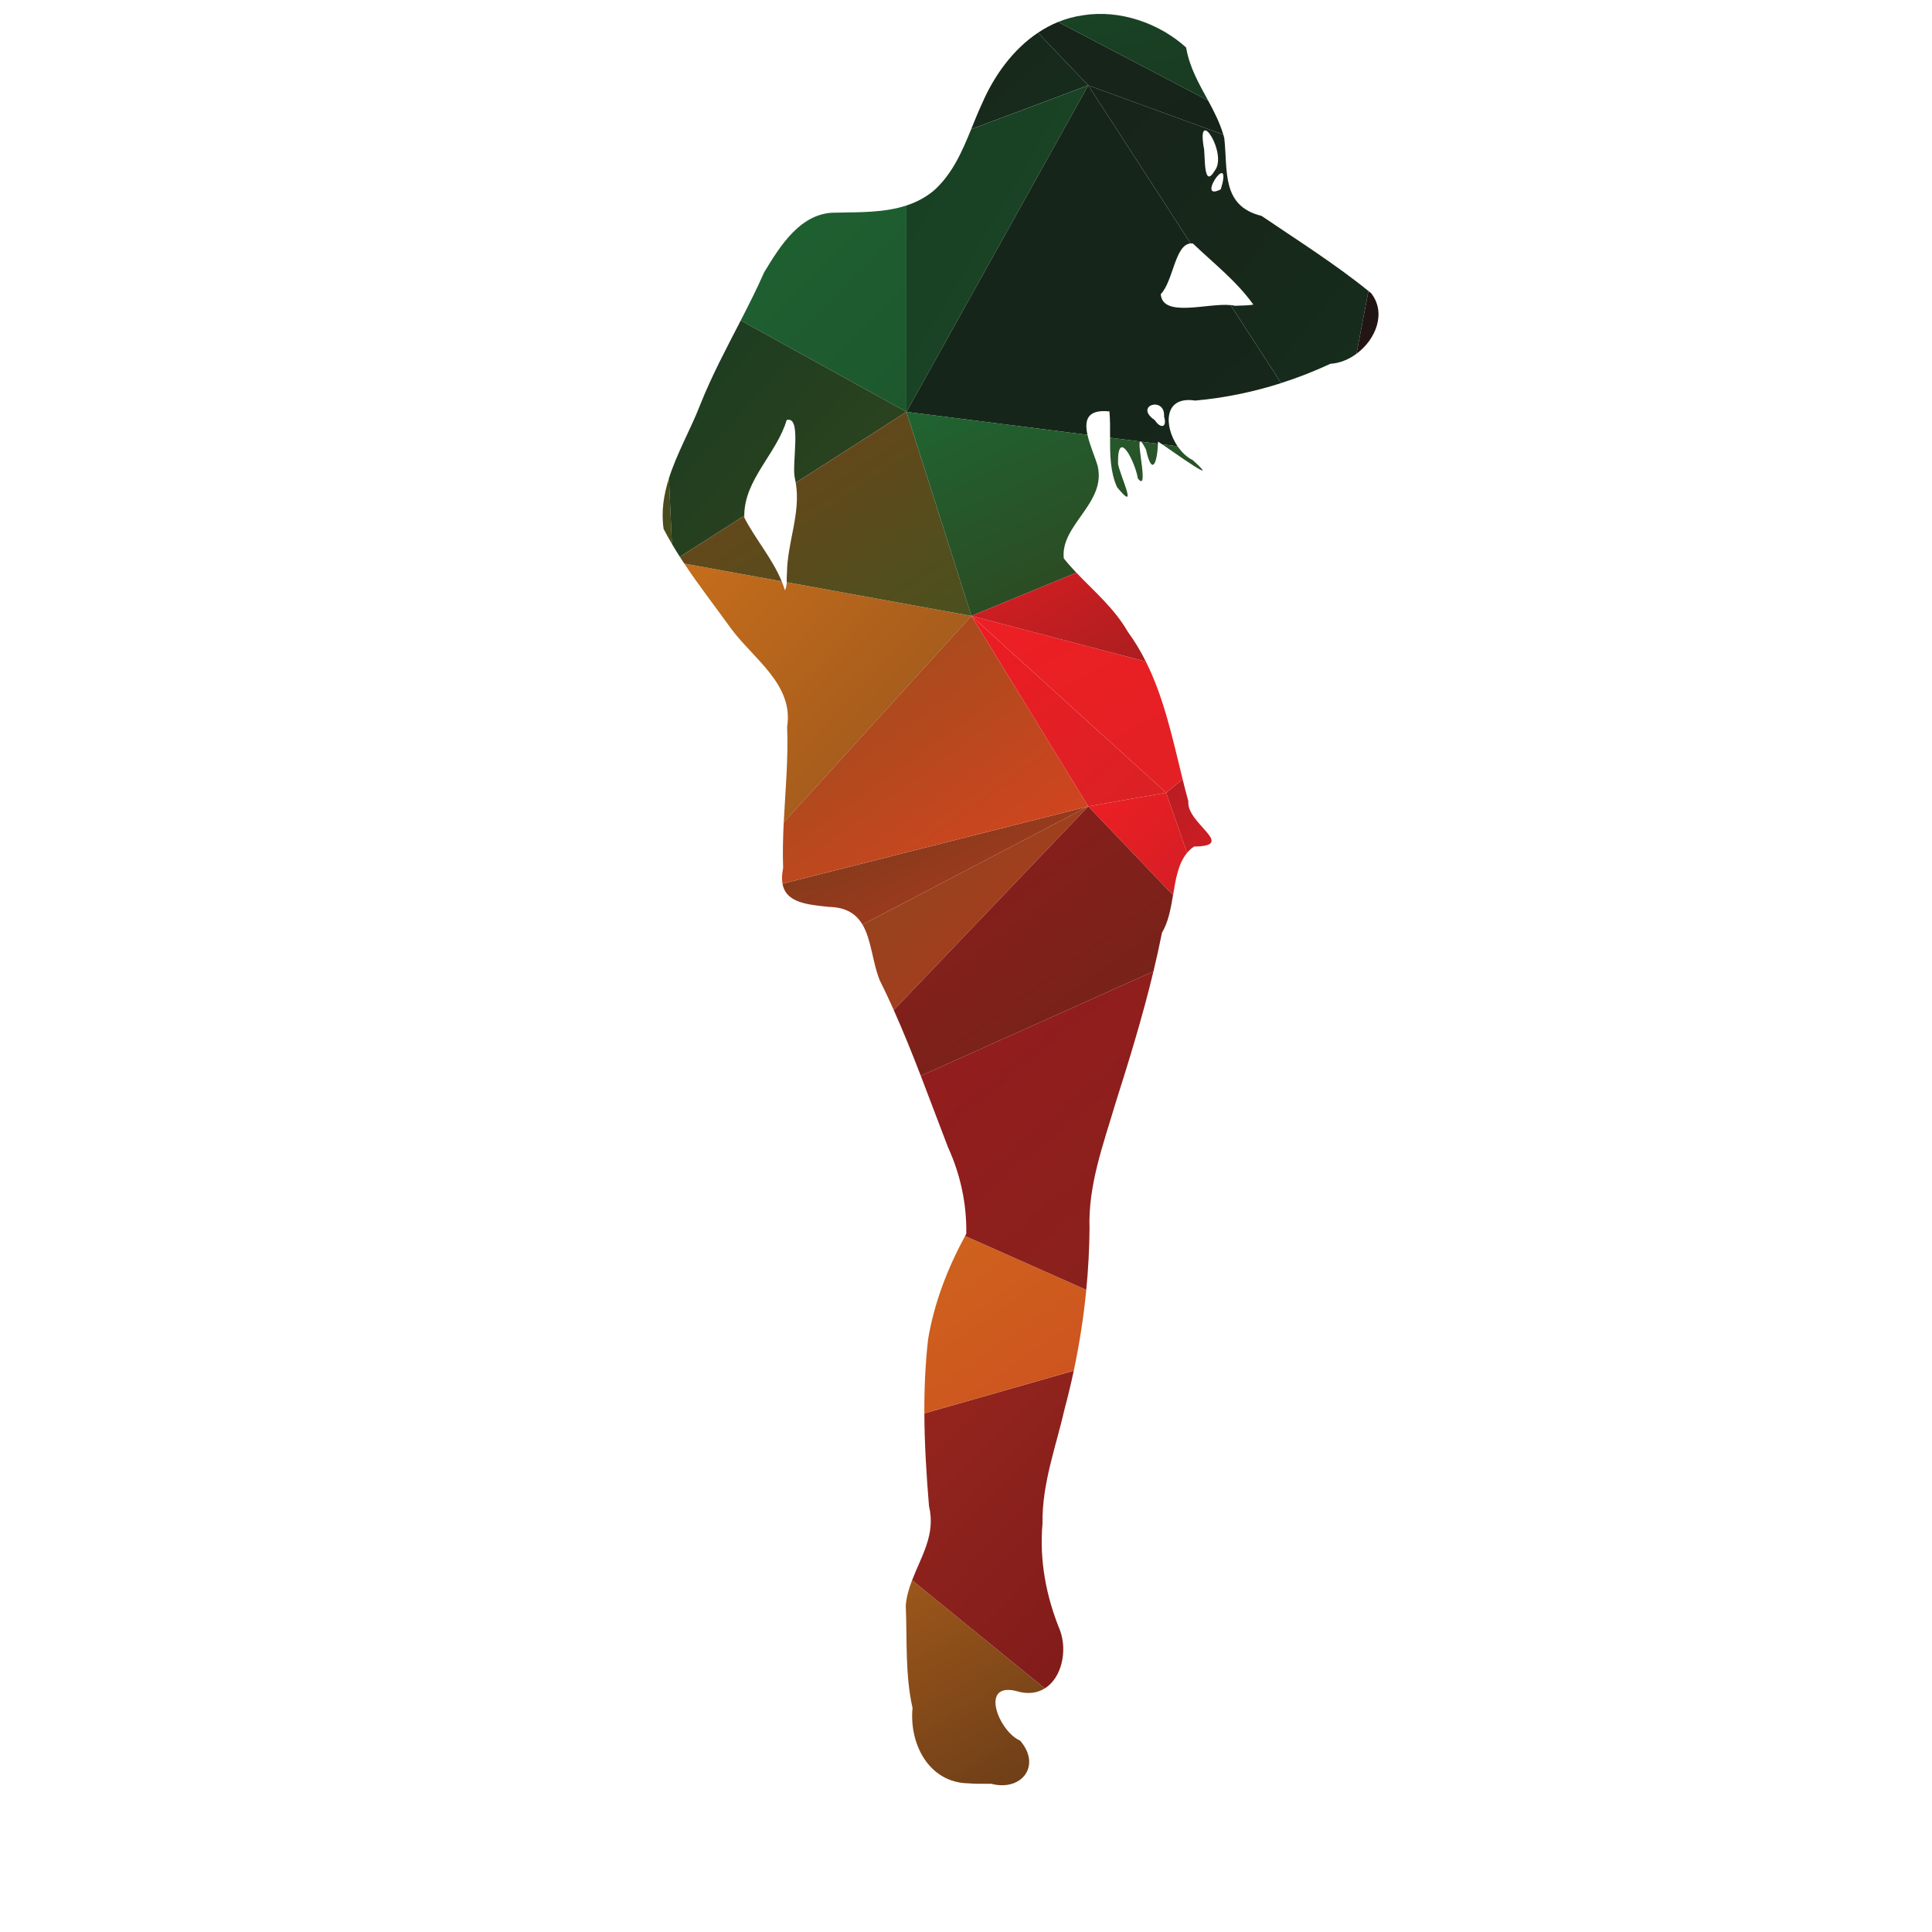
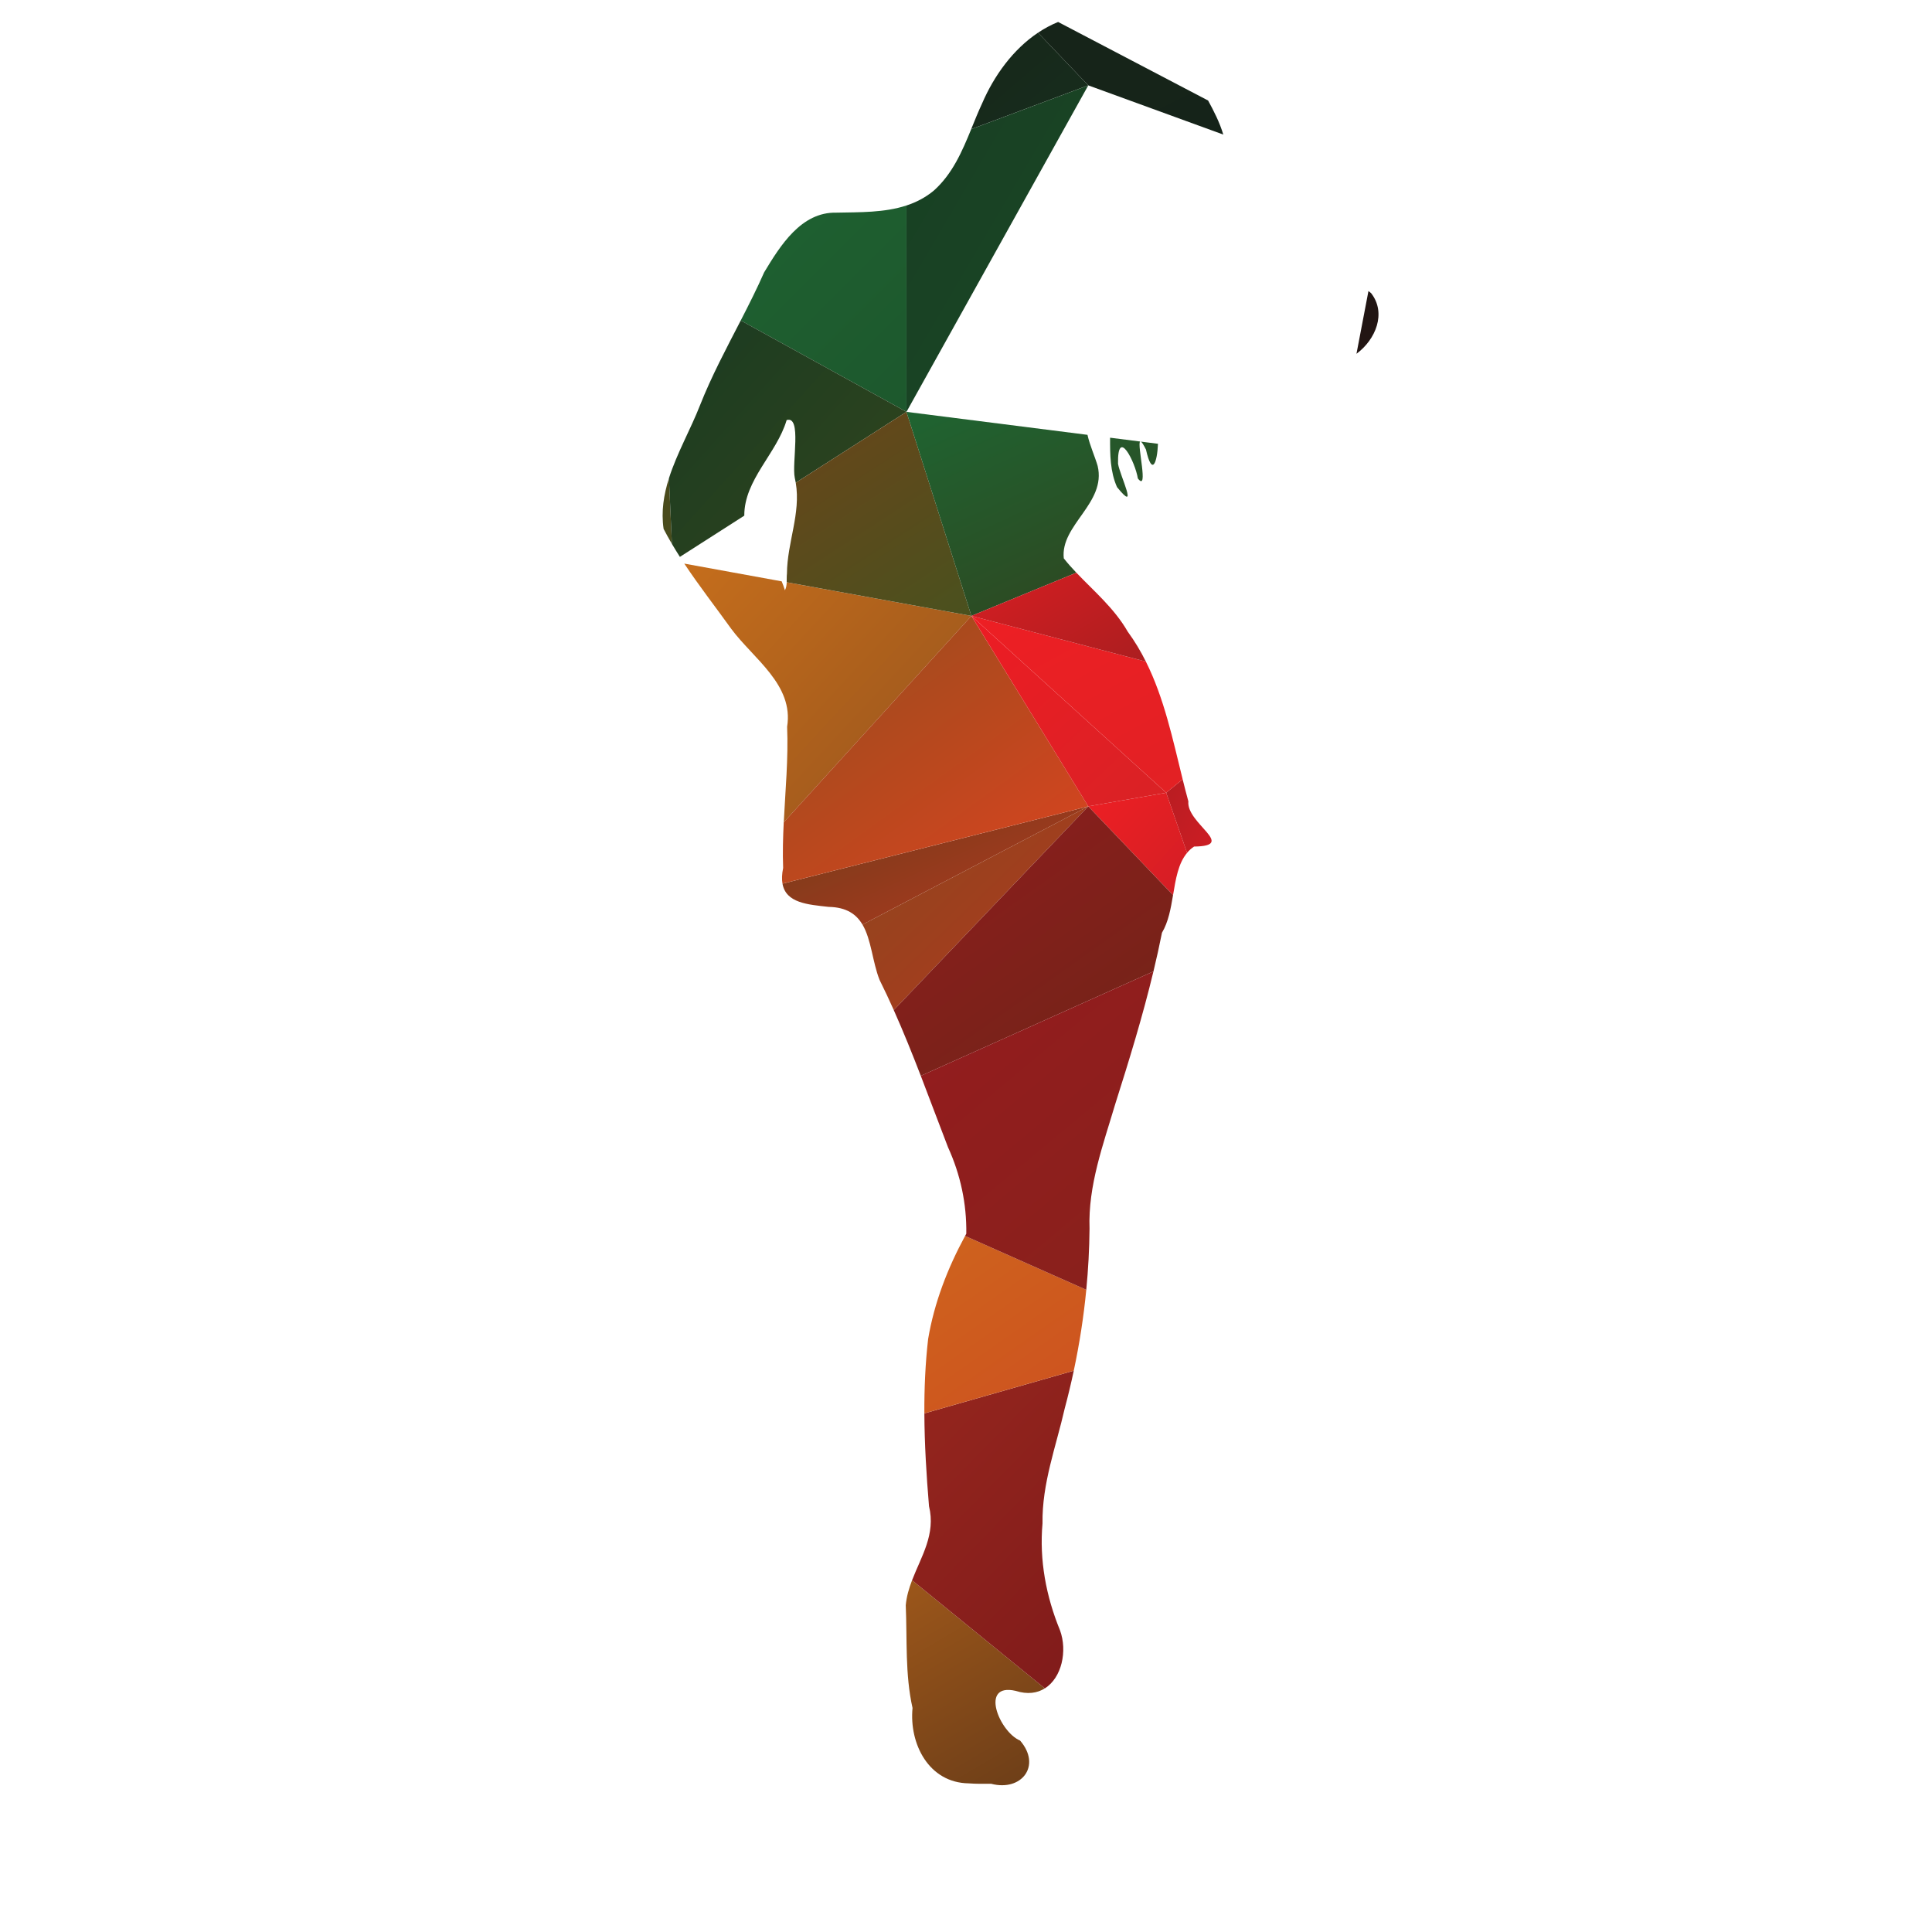
<svg xmlns="http://www.w3.org/2000/svg" version="1.1" viewBox="0 0 800 800" xml:space="preserve">
  <defs>
    <clipPath id="ae">
      <path d="m0 600h600v-600h-600z" />
    </clipPath>
    <linearGradient id="ad" x2="1" gradientTransform="matrix(279.15 -62.496 279.15 62.496 288.65 598.47)" gradientUnits="userSpaceOnUse">
      <stop stop-color="#1a4626" offset="0" />
      <stop stop-color="#16261a" offset="1" />
    </linearGradient>
    <linearGradient id="ac" x2="1" gradientTransform="matrix(194.7 -115.99 194.7 115.99 182.67 141.59)" gradientUnits="userSpaceOnUse">
      <stop stop-color="#cd701c" offset="0" />
      <stop stop-color="#502f17" offset="1" />
    </linearGradient>
    <linearGradient id="ab" x2="1" gradientTransform="matrix(148.19 -152.3 148.19 152.3 252.38 199.42)" gradientUnits="userSpaceOnUse">
      <stop stop-color="#9e2a1f" offset="0" />
      <stop stop-color="#721418" offset="1" />
    </linearGradient>
    <linearGradient id="aa" x2="1" gradientTransform="matrix(37.304 -74.607 37.304 74.607 356.1 370.58)" gradientUnits="userSpaceOnUse">
      <stop stop-color="#ad1c22" offset="0" />
      <stop stop-color="#ed1f24" offset="1" />
    </linearGradient>
    <linearGradient id="z" x2="1" gradientTransform="matrix(123.89 -61.945 123.89 61.945 301.87 599.23)" gradientUnits="userSpaceOnUse">
      <stop stop-color="#162419" offset="0" />
      <stop stop-color="#152319" offset="1" />
    </linearGradient>
    <linearGradient id="y" x2="1" gradientTransform="matrix(95.194 -115.89 95.194 115.89 342.69 579.27)" gradientUnits="userSpaceOnUse">
      <stop stop-color="#172319" offset="0" />
      <stop stop-color="#162e1d" offset="1" />
    </linearGradient>
    <linearGradient id="x" x2="1" gradientTransform="matrix(103.47 -111.74 103.47 111.74 400.34 524.76)" gradientUnits="userSpaceOnUse">
      <stop stop-color="#1a1512" offset="0" />
      <stop stop-color="#3a1615" offset="1" />
    </linearGradient>
    <linearGradient id="w" x2="1" gradientTransform="matrix(57.916 -49.642 57.916 49.642 280.02 602.46)" gradientUnits="userSpaceOnUse">
      <stop stop-color="#162319" offset="0" />
      <stop stop-color="#172e1d" offset="1" />
    </linearGradient>
    <linearGradient id="v" x2="1" gradientTransform="matrix(77.899 -77.899 77.899 77.899 213.96 560.34)" gradientUnits="userSpaceOnUse">
      <stop stop-color="#1f6432" offset="0" />
      <stop stop-color="#1d582d" offset="1" />
    </linearGradient>
    <linearGradient id="u" x2="1" gradientTransform="matrix(59.157 -101.41 59.157 101.41 280.91 572.45)" gradientUnits="userSpaceOnUse">
      <stop stop-color="#183f23" offset="0" />
      <stop stop-color="#1a4725" offset="1" />
    </linearGradient>
    <linearGradient id="t" x2="1" gradientTransform="matrix(137.13 -116.35 137.13 116.35 264.94 560.95)" gradientUnits="userSpaceOnUse">
      <stop stop-color="#162419" offset="0" />
      <stop stop-color="#16261a" offset="1" />
    </linearGradient>
    <linearGradient id="s" x2="1" gradientTransform="matrix(121.53 -54.48 121.53 54.481 240.88 358.29)" gradientUnits="userSpaceOnUse">
      <stop stop-color="#6a3c18" offset="0" />
      <stop stop-color="#c63822" offset="1" />
    </linearGradient>
    <linearGradient id="r" x2="1" gradientTransform="matrix(41.251 -45.376 41.251 45.376 343.18 359.45)" gradientUnits="userSpaceOnUse">
      <stop stop-color="#ed1f24" offset="0" />
      <stop stop-color="#ca1e25" offset="1" />
    </linearGradient>
    <linearGradient id="q" x2="1" gradientTransform="matrix(86.514 -86.514 86.514 86.514 129.93 519.72)" gradientUnits="userSpaceOnUse">
      <stop stop-color="#513116" offset="0" />
      <stop stop-color="#484e1d" offset="1" />
    </linearGradient>
    <linearGradient id="p" x2="1" gradientTransform="matrix(77.818 -86.009 77.818 86.009 196.35 504.99)" gradientUnits="userSpaceOnUse">
      <stop stop-color="#183a22" offset="0" />
      <stop stop-color="#31451d" offset="1" />
    </linearGradient>
    <linearGradient id="o" x2="1" gradientTransform="matrix(109.49 -105.28 109.49 105.28 254.15 369.68)" gradientUnits="userSpaceOnUse">
      <stop stop-color="#864a1c" offset="0" />
      <stop stop-color="#bb3321" offset="1" />
    </linearGradient>
    <linearGradient id="n" x2="1" gradientTransform="matrix(135.51 -94.447 135.51 94.447 229.04 238.33)" gradientUnits="userSpaceOnUse">
      <stop stop-color="#cd701c" offset="0" />
      <stop stop-color="#cf4a20" offset="1" />
    </linearGradient>
    <linearGradient id="m" x2="1" gradientTransform="matrix(145.11 -103.65 145.11 103.65 243.9 356.45)" gradientUnits="userSpaceOnUse">
      <stop stop-color="#951a1f" offset="0" />
      <stop stop-color="#6a2716" offset="1" />
    </linearGradient>
    <linearGradient id="l" x2="1" gradientTransform="matrix(143.46 -118.87 143.46 118.87 254.05 319.44)" gradientUnits="userSpaceOnUse">
      <stop stop-color="#981a1f" offset="0" />
      <stop stop-color="#86221b" offset="1" />
    </linearGradient>
    <linearGradient id="k" x2="1" gradientTransform="matrix(94.217 -102.41 94.217 102.41 218.25 435.83)" gradientUnits="userSpaceOnUse">
      <stop stop-color="#c66e1c" offset="0" />
      <stop stop-color="#91511d" offset="1" />
    </linearGradient>
    <linearGradient id="j" x2="1" gradientTransform="matrix(93.706 -61.113 93.706 61.113 217 475.74)" gradientUnits="userSpaceOnUse">
      <stop stop-color="#704319" offset="0" />
      <stop stop-color="#4a511e" offset="1" />
    </linearGradient>
    <linearGradient id="i" x2="1" gradientTransform="matrix(93.707 -61.113 93.707 61.113 186.31 455.73)" gradientUnits="userSpaceOnUse">
      <stop stop-color="#704319" offset="0" />
      <stop stop-color="#4a511e" offset="1" />
    </linearGradient>
    <linearGradient id="h" x2="1" gradientTransform="matrix(120.78 -87.458 120.78 87.458 216.73 407.58)" gradientUnits="userSpaceOnUse">
      <stop stop-color="#8e4e1c" offset="0" />
      <stop stop-color="#dd4320" offset="1" />
    </linearGradient>
    <linearGradient id="g" x2="1" gradientTransform="matrix(134.45 -61.115 134.45 61.115 297.24 479.33)" gradientUnits="userSpaceOnUse">
      <stop stop-color="#1f6431" offset="0" />
      <stop stop-color="#343c1b" offset="1" />
    </linearGradient>
    <linearGradient id="f" x2="1" gradientTransform="matrix(134.45 -61.112 134.45 61.112 305.7 483.18)" gradientUnits="userSpaceOnUse">
      <stop stop-color="#1f6431" offset="0" />
      <stop stop-color="#343c1b" offset="1" />
    </linearGradient>
    <linearGradient id="e" x2="1" gradientTransform="matrix(134.44 -61.108 134.44 61.109 309.7 484.99)" gradientUnits="userSpaceOnUse">
      <stop stop-color="#1f6431" offset="0" />
      <stop stop-color="#343c1b" offset="1" />
    </linearGradient>
    <linearGradient id="d" x2="1" gradientTransform="matrix(134.45 -61.113 134.45 61.113 261.87 463.26)" gradientUnits="userSpaceOnUse">
      <stop stop-color="#1f6431" offset="0" />
      <stop stop-color="#343c1b" offset="1" />
    </linearGradient>
    <linearGradient id="c" x2="1" gradientTransform="matrix(61.894 -57.767 61.894 57.767 295.41 402.91)" gradientUnits="userSpaceOnUse">
      <stop stop-color="#ed1c24" offset="0" />
      <stop stop-color="#d92225" offset="1" />
    </linearGradient>
    <linearGradient id="b" x2="1" gradientTransform="matrix(99.645 -53.975 99.645 53.975 298.53 407.08)" gradientUnits="userSpaceOnUse">
      <stop stop-color="#ed1f24" offset="0" />
      <stop stop-color="#e02124" offset="1" />
    </linearGradient>
    <linearGradient id="a" x2="1" gradientTransform="matrix(114.52 -69.528 114.52 69.528 278.39 439.61)" gradientUnits="userSpaceOnUse">
      <stop stop-color="#ed1e24" offset="0" />
      <stop stop-color="#8a1e1d" offset="1" />
    </linearGradient>
  </defs>
  <g transform="matrix(1.333 0 0 -1.333 0 800)">
    <g clip-path="url(#ae)">
-       <path d="m368.45 585.4c-8.39 7.603-20.663 11.818-31.946 10.02-2.746-0.372-5.352-1.09-7.813-2.093l46.589-24.402c-2.812 5.185-5.77 10.239-6.83 16.475" fill="url(#ad)" />
      <path d="m315.52 74.9c3.655-1.165 6.689-0.699 9.04 0.775l-41.235 33.596c-0.959-2.5-1.722-5.06-1.964-7.775 0.455-10.666-0.239-21.467 2.105-31.905-1.072-11.118 5.016-23.237 17.461-23.418 2.322-0.183 4.658-0.136 6.984-0.136 9.486-2.452 15.692 5.672 8.959 13.433-6.439 2.677-12.715 18.064-1.35 15.43" fill="url(#ac)" />
      <path d="m329.27 93.736c-4.311 10.484-6.45 21.83-5.428 33.176-0.194 12.391 4.214 23.918 6.905 35.74 1.039 3.882 1.972 7.786 2.809 11.713l-46.415-13.261c0.042-9.628 0.646-19.265 1.442-28.835 2.146-8.722-2.417-15.59-5.258-22.998l41.235-33.596c5.249 3.287 7.074 11.603 4.71 18.061" fill="url(#ab)" />
      <path d="m368.74 335.22c0.619 0.739 1.334 1.4 2.18 1.96 13.504 0.158-2.455 7.136-1.77 14.046-0.624 2.263-1.205 4.549-1.776 6.844l-5.117-4.17z" fill="url(#aa)" />
      <path d="m380 558.35c-1.143 3.815-2.899 7.222-4.718 10.574l-46.589 24.402c-2.201-0.896-4.286-2.023-6.251-3.338l15.614-16.356z" fill="url(#z)" />
-       <path d="m377.36 547.16c-3.743-6.314-2.876 5.668-3.456 7.336-2.16 13.025 7.554-2.156 3.456-7.336m2.385-3.943-0.535-1.883c-7.729-3.971 2.629 11.403 0.535 1.883m-9.884-18.686c0.227 0.014 0.459 0.012 0.705-0.024 6.405-6.138 13.563-11.675 18.76-18.97-1.878-0.358-3.812-0.262-5.707-0.375-0.417 0.104-0.869 0.176-1.355 0.224l15.696-24.23c5.218 1.668 10.329 3.671 15.3 5.989 2.884 0.165 5.705 1.33 8.109 3.108l3.722 19.499c-10.511 8.508-22.027 15.734-33.202 23.333-12.645 3.097-10.431 14.217-11.588 24.196-0.095 0.361-0.199 0.718-0.304 1.072l-41.944 15.282z" fill="url(#y)" />
      <path d="m425.93 509.07c-0.278 0.228-0.557 0.45-0.838 0.676l-3.722-19.499c5.982 4.423 9.363 12.656 4.56 18.823" fill="url(#x)" />
      <path d="m322.44 589.99c-7.766-5.199-13.644-13.347-17.343-21.925-1.218-2.614-2.305-5.328-3.412-8.038l36.369 13.607z" fill="url(#w)" />
      <path d="m281.58 536.32c-6.844-2.254-14.474-2.079-21.749-2.228-10.966 0.272-17.473-10.286-22.459-18.54-2.234-5.068-4.73-10.02-7.27-14.954l51.478-28.382z" fill="url(#v)" />
      <path d="m338.06 573.63-36.369-13.607c-2.839-6.95-5.822-13.879-11.577-19.046-2.622-2.19-5.499-3.662-8.528-4.659v-64.104z" fill="url(#u)" />
-       <path d="m358.72 469.64c-6.668 4.539 3.313 7.59 2.882 1.123 1.04-3.46-1.039-3.914-2.882-1.123m1.856 39.145c3.914 4.035 4.396 15.443 9.286 15.738l-31.808 49.104-56.474-101.42 56.231-7.139c-0.983 4.414-0.236 8.018 6.817 7.28 0.238-2.677 0.212-5.424 0.201-8.172l9.349-1.186c0.062 0.039 0.138 0.031 0.234-0.031l5.297-0.672c9e-3 0.225 0.017 0.45 0.021 0.677 0.021 0.019 0.507-0.307 1.286-0.843l4.791-0.608c-4.225 6.202-4.487 15.738 5.472 14.205 9.084 0.817 18.029 2.66 26.682 5.426l-15.696 24.23c-7.13 0.708-21.155-4.029-21.689 3.407" fill="url(#t)" />
      <path d="m243.07 325.65c1.06-6.034 7.881-6.495 14.341-7.21 5.575-0.107 8.613-2.302 10.505-5.509l70.139 36.737z" fill="url(#s)" />
      <path d="m338.06 349.67 26.332-27.584c0.831 4.959 1.594 9.843 4.356 13.129l-6.483 18.68z" fill="url(#r)" />
      <path d="m206.14 435.85c0.819-1.578 1.687-3.127 2.586-4.656l-0.927 20.382c-1.609-5.066-2.456-10.274-1.659-15.726" fill="url(#q)" />
      <path d="m244.36 469.66c4.794 1.48 1.554-13.299 2.523-17.928 0.121-0.512 0.218-1.02 0.304-1.529l34.392 22.016-51.478 28.382c-4.461-8.66-9.064-17.263-12.649-26.335-2.92-7.473-7.189-14.913-9.659-22.687l0.927-20.382c0.8-1.36 1.628-2.703 2.478-4.032l20.002 12.803c-0.031 11.174 10.095 19.281 13.16 29.692" fill="url(#p)" />
      <path d="m267.92 312.94c2.768-4.691 3.082-11.544 5.3-17.173 1.542-3.099 3.01-6.229 4.419-9.382l60.42 63.292z" fill="url(#o)" />
      <path d="m337.44 199.49-37.649 16.732c-5.43-10.035-9.571-20.703-11.478-32.002-0.884-7.673-1.21-15.391-1.176-23.113l46.415 13.261c1.765 8.294 3.07 16.682 3.888 25.122" fill="url(#n)" />
      <path d="m360.95 310.41c2 3.348 2.742 7.538 3.436 11.678l-26.332 27.584-60.42-63.292c3.006-6.725 5.749-13.557 8.402-20.428l72.269 32.444c0.958 3.986 1.848 7.99 2.645 12.014" fill="url(#m)" />
      <path d="m338.45 218.45c-0.49 13.417 4.247 26.131 7.987 38.748 4.325 13.609 8.53 27.302 11.867 41.2l-72.269-32.444c2.852-7.385 5.601-14.814 8.459-22.201 3.867-8.477 5.81-17.542 5.672-26.828-0.128-0.234-0.252-0.47-0.378-0.704l37.649-16.732c0.61 6.297 0.955 12.623 1.013 18.961" fill="url(#l)" />
      <path d="m244.38 419.28c-0.03-0.86-0.14-1.706-0.552-2.492-0.291 0.951-0.631 1.872-1.002 2.774l-30.263 5.514c4.61-6.943 9.761-13.541 14.608-20.296 6.882-9.277 19.448-17.333 17.338-30.381 0.403-9.924-0.553-19.803-1.045-29.688l58.292 64.116z" fill="url(#k)" />
      <path d="m247.19 450.2c1.621-9.6-2.667-18.524-2.736-28.255-0.101-0.866-0.046-1.771-0.078-2.66l57.376-10.453-20.17 63.384z" fill="url(#j)" />
-       <path d="m231.21 439.36c-7e-3 0.203-3e-3 0.403-4e-3 0.603l-20.002-12.803c0.447-0.698 0.9-1.391 1.358-2.081l30.263-5.514c-2.933 7.149-8.11 12.996-11.615 19.795" fill="url(#i)" />
      <path d="m301.75 408.83-58.292-64.116c-0.234-4.725-0.364-9.452-0.186-14.187-0.395-1.94-0.437-3.541-0.203-4.874l94.985 24.018z" fill="url(#h)" />
      <path d="m346.99 448.83c6.9-8.494 0.913 3.534 0.313 7.255-0.229 11.619 5.333 0.59 6.155-4.556 3.515-4.525-0.361 10.773 0.722 11.469l-9.349 1.186c-0.019-5.288 0.027-10.576 2.159-15.354" fill="url(#g)" />
      <path d="m355.98 460.51c1.921-8.599 3.504-3.947 3.729 1.784l-5.297 0.672c0.309-0.196 0.806-0.942 1.568-2.456" fill="url(#f)" />
-       <path d="m370.48 457.24c-1.801 0.874-3.409 2.429-4.669 4.279l-4.791 0.608c4.5-3.098 18.779-13.255 9.46-4.887" fill="url(#e)" />
      <path d="m301.75 408.83 32.605 13.418c-1.375 1.447-2.695 2.918-3.905 4.455-1.134 10.388 13.288 17.139 10.518 28.723-0.781 2.72-2.436 6.403-3.157 9.649l-56.231 7.139z" fill="url(#d)" />
      <path d="m301.75 408.83 36.304-59.159 24.205 4.225z" fill="url(#c)" />
      <path d="m362.26 353.9 5.117 4.17c-3.081 12.421-5.72 25.157-11.429 36.57l-54.197 14.194z" fill="url(#b)" />
      <path d="m355.95 394.64c-1.607 3.214-3.455 6.322-5.629 9.289-4.175 7.265-10.519 12.593-15.963 18.323l-32.605-13.418z" fill="url(#a)" />
    </g>
  </g>
</svg>